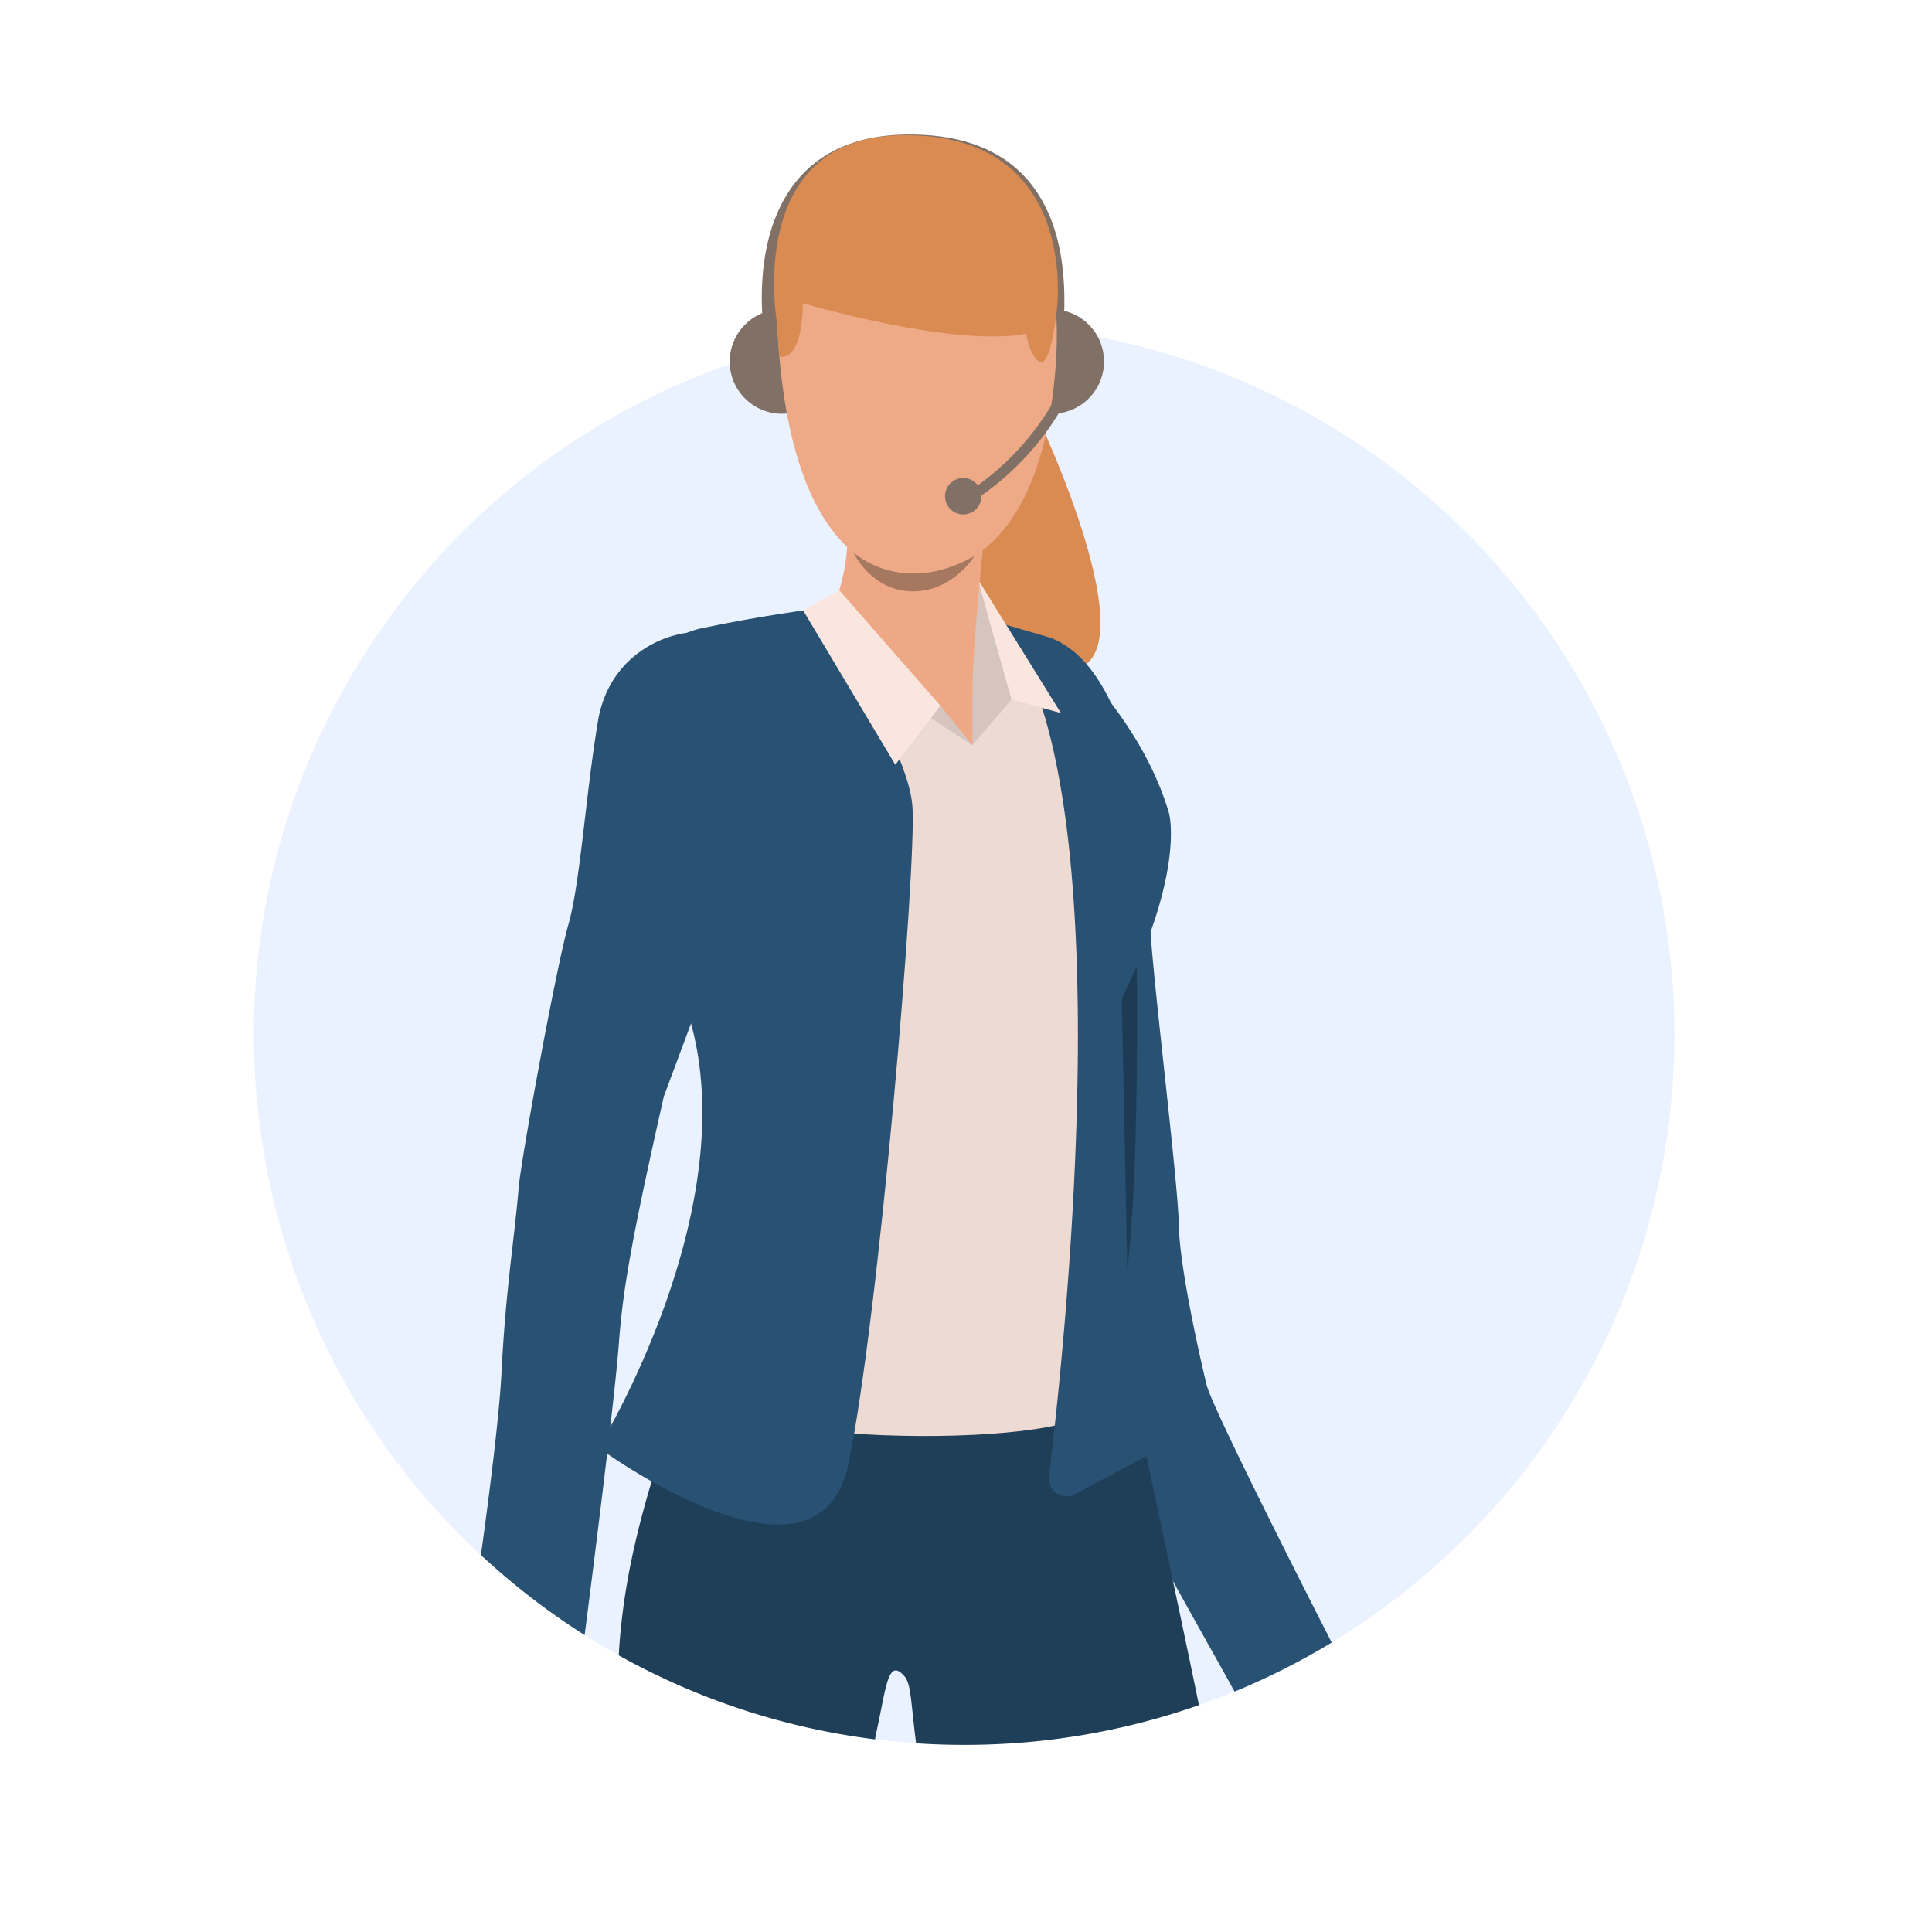
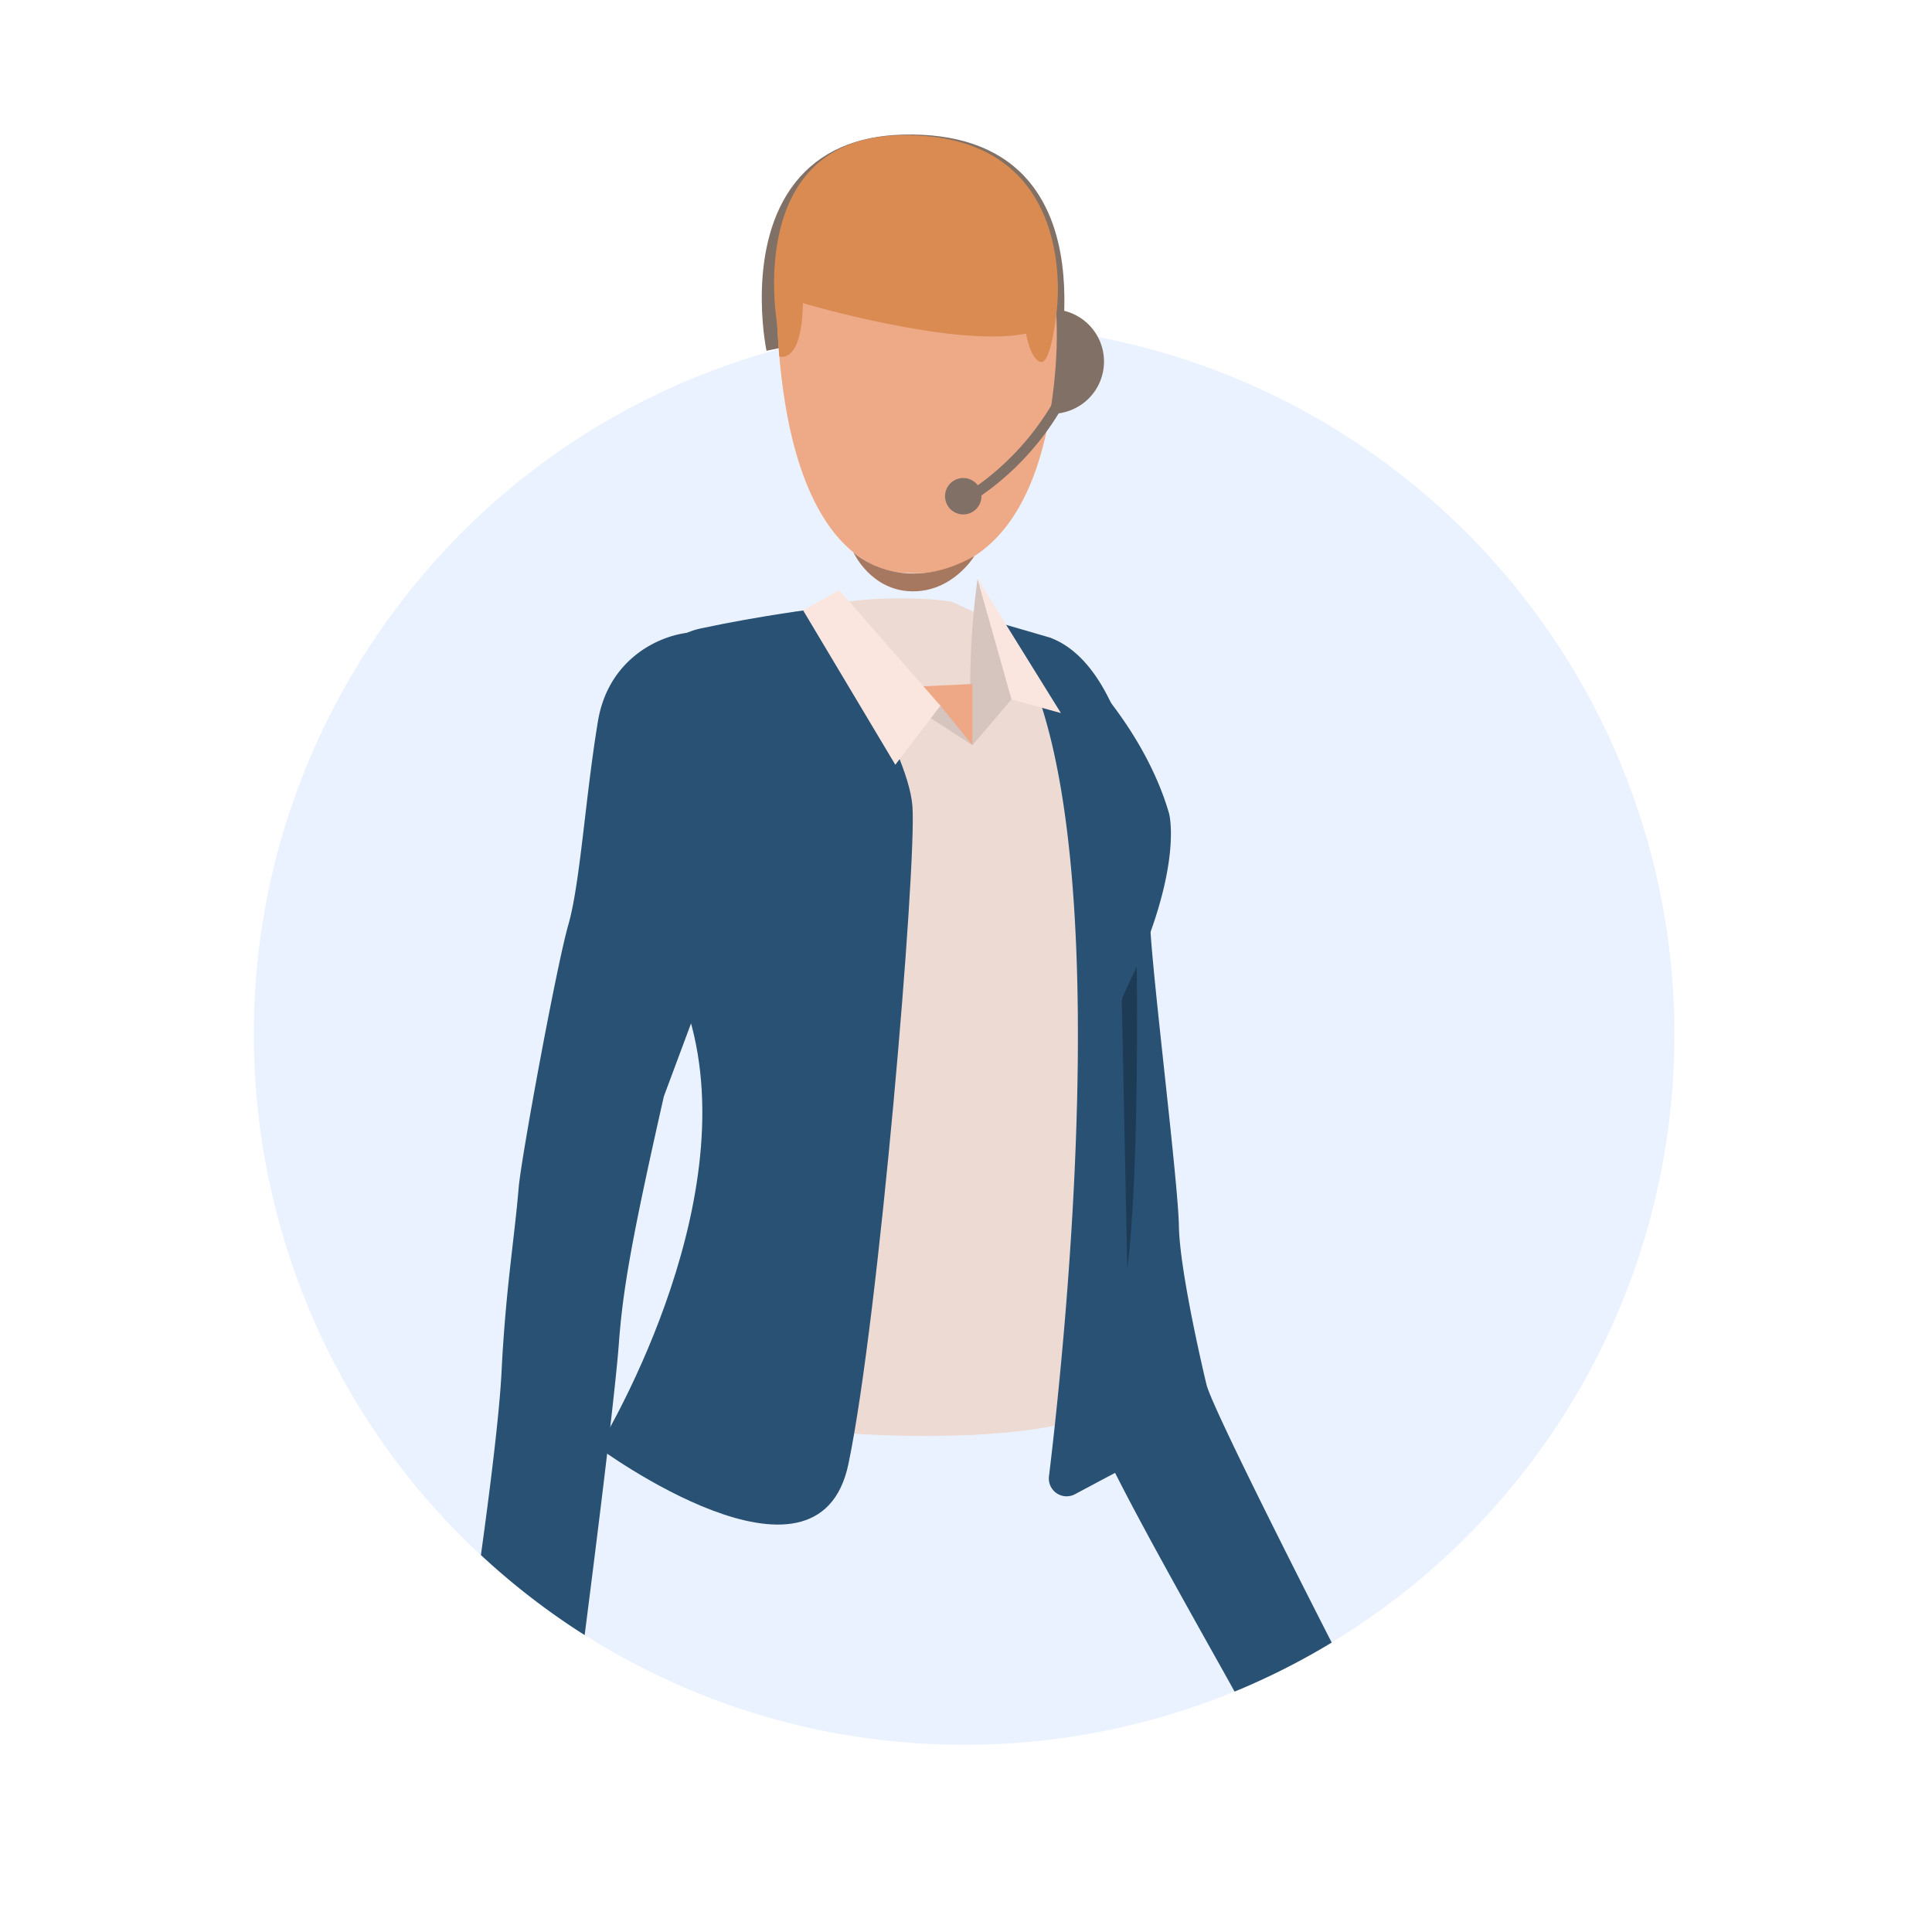
<svg xmlns="http://www.w3.org/2000/svg" id="Layer_1" data-name="Layer 1" viewBox="0 0 700 700">
  <defs>
    <style>.cls-1{fill:#ebf2ff;}.cls-2{fill:#807066;}.cls-3{fill:#d98b52;}.cls-4{fill:#285173;}.cls-5{fill:#1f3f59;}.cls-6{fill:#eddad3;}.cls-7{fill:#d6c5be;}.cls-8{fill:#eea886;}.cls-9{fill:#fae6de;}.cls-10{fill:#1d3b54;}.cls-11{fill:#eea987;}.cls-12{fill:#a77860;}</style>
  </defs>
  <title>iconos</title>
  <g id="Group_1137" data-name="Group 1137">
    <g id="Group_1090" data-name="Group 1090">
      <path id="Path_1870" data-name="Path 1870" class="cls-1" d="M606.69,374.86a257.5,257.5,0,0,1-159.38,238q-6.37,2.63-12.92,4.91a256.29,256.29,0,0,1-85.05,14.4q-8.77,0-17.43-.59-7.5-.48-14.86-1.41a255.51,255.51,0,0,1-92.87-30.44q-6.28-3.5-12.34-7.34c-120.14-75.94-156-234.89-80-355s234.89-156,355-80A257.36,257.36,0,0,1,606.69,374.87Z" />
      <g id="Group_1089" data-name="Group 1089">
        <path id="Path_1871" data-name="Path 1871" class="cls-2" d="M400,131a18.92,18.92,0,1,1-18.92-18.92A18.91,18.91,0,0,1,400,131Z" />
-         <path id="Path_1872" data-name="Path 1872" class="cls-2" d="M302.23,131a18.92,18.92,0,1,1-18.92-18.92A18.91,18.91,0,0,1,302.23,131Z" />
        <g id="Group_1075" data-name="Group 1075">
          <path id="Path_1873" data-name="Path 1873" class="cls-2" d="M277.72,127.1c-.32-1.55-7.61-38.26,10.51-61.07,8.76-11,21.89-16.82,39-17.26,19.19-.48,33.93,4.58,43.83,15C388.29,82,385.92,111.22,385,122.21c-.11,1.28-.19,2.31-.22,3l-5.59-.22c0-.82.12-1.89.23-3.26.84-10.32,3.07-37.74-12.4-54.09-8.76-9.28-22.1-13.75-39.63-13.3-15.42.38-27.14,5.48-34.8,15.13-16.51,20.78-9.49,56.11-9.42,56.46Z" />
        </g>
-         <path id="Path_1874" data-name="Path 1874" class="cls-3" d="M376.14,151.55s40.79,86,12.71,91.16c-38.55,7.06-54.16-64.18-54.16-64.18Z" />
        <g id="Group_1076" data-name="Group 1076">
          <path id="Path_1875" data-name="Path 1875" class="cls-4" d="M482.5,595.13a255.52,255.52,0,0,1-35.19,17.77c-7.41-13.59-45-79.29-49.36-92.69-6.25-19.22-18.27-73.85-18.75-78.15s-10.52-94.94-13.46-109.74c-3.13-15.7-7.8-28.72-2.63-64.92S380.36,231,380.36,231c33.78,12.37,37.27,90.78,36.33,99.87s10.16,95.74,10.45,113.39c.25,15,7.71,47.91,10,57.42C439.26,510.3,475.57,581.58,482.5,595.13Z" />
        </g>
        <g id="Group_1078" data-name="Group 1078">
          <g id="Group_1077" data-name="Group 1077">
-             <path id="Path_1876" data-name="Path 1876" class="cls-5" d="M434.4,617.8a256.35,256.35,0,0,1-85.06,14.4q-8.77,0-17.42-.58c-1.85-14.28-1.77-21.42-4.17-24.22-6.14-7.16-6.67,4.41-10.24,20.26-.15.65-.3,1.5-.46,2.54a255.5,255.5,0,0,1-92.87-30.43c1.39-24.61,6.9-50.49,19.57-86.23C312.37,319.92,409.22,499,409.22,499S427,581.6,434.4,617.8Z" />
-           </g>
+             </g>
        </g>
        <g id="Group_1079" data-name="Group 1079">
          <path id="Path_1877" data-name="Path 1877" class="cls-6" d="M344.86,218s23.36,11,31.47,12.64S415.9,273.12,421.41,288s0,37.3-11.36,63.57-.64,35-5.83,61.31-9.73,81.9-8.76,96.49-131.19,17.35-161.35-9.24c0,0,30.31-45.41,34.2-51.89s.65-41.84-2.92-50.93S238.09,311,238.09,311s-19.43-59.31-1.88-72.94C251.46,226.25,293,222,300.46,219.45S329.62,215.71,344.86,218Z" />
        </g>
        <g id="Group_1080" data-name="Group 1080">
          <path id="Path_1878" data-name="Path 1878" class="cls-7" d="M352.32,270l14.19-16.62-12.32-43.74A288.71,288.71,0,0,0,352.32,270Z" />
        </g>
        <g id="Group_1081" data-name="Group 1081">
          <path id="Path_1879" data-name="Path 1879" class="cls-8" d="M352.32,247.82V270l-27.93-20.87Z" />
        </g>
        <g id="Group_1082" data-name="Group 1082">
          <path id="Path_1880" data-name="Path 1880" class="cls-7" d="M352.32,270l-11.59-14.35-37.5-39.25L289,228.93Z" />
        </g>
        <g id="Group_1083" data-name="Group 1083">
          <path id="Path_1881" data-name="Path 1881" class="cls-4" d="M296.24,220.48s32.78,49.75,34.35,71.64S318.41,477.78,307.4,530.43s-90.55-5.94-90.55-5.94S270.3,438,249.78,368.7s-28-97-28-97,7.06-38.58,32.07-44C275.81,223,296.24,220.48,296.24,220.48Z" />
        </g>
        <g id="Group_1084" data-name="Group 1084">
          <path id="Path_1882" data-name="Path 1882" class="cls-4" d="M423.56,294.68s5.93,20.92-17.12,67.16c0,0,.37,59.18,1,77.67s13.72,85,13.72,85l-31.47,16.76a6.44,6.44,0,0,1-9.63-6.31c6.44-53.21,27.44-255-17.89-309.26L380.38,231S412.69,257.47,423.56,294.68Z" />
        </g>
        <g id="Group_1085" data-name="Group 1085">
          <path id="Path_1883" data-name="Path 1883" class="cls-9" d="M366.51,253.42l17.88,4.94-30.2-48.68Z" />
        </g>
        <path id="Path_1884" data-name="Path 1884" class="cls-10" d="M411.86,350.24s1.09,73.88-3.42,109.51l-2-97.89Z" />
        <g id="Group_1086" data-name="Group 1086">
-           <path id="Path_1885" data-name="Path 1885" class="cls-8" d="M356.7,193.25s-4.57,42.54-4.38,58.73c0,0-15.52,16.28-51.29-30.25,0,0,11.64-21.78,2.87-51.45S356.7,193.25,356.7,193.25Z" />
-         </g>
+           </g>
        <path id="Path_1886" data-name="Path 1886" class="cls-11" d="M340.14,51s49.26,7.58,42.05,85.18-50.69,71.43-53.58,71.37-43.62,1.61-47.14-93.07C281.46,114.47,279.82,44.45,340.14,51Z" />
        <path id="Path_1887" data-name="Path 1887" class="cls-3" d="M290.9,109.83s54.68,16.26,80.85,11.06c0,0,1.67,9.66,5.43,10.25s5.68-18.45,5.68-18.45S392,47.89,326.36,49c-57.08,1-44.79,68.35-44.79,68.35l.77,11.78S290.53,132.35,290.9,109.83Z" />
        <path id="Path_1888" data-name="Path 1888" class="cls-12" d="M309.23,200.14s17.25,16.34,43.79,1.34c0,0-7.84,13.09-22.71,12.77S309.23,200.14,309.23,200.14Z" />
        <g id="Group_1087" data-name="Group 1087">
          <path id="Path_1889" data-name="Path 1889" class="cls-9" d="M340.72,255.69l-16.33,21.4L291,221.17l13.05-7.36Z" />
        </g>
        <path id="Path_1890" data-name="Path 1890" class="cls-4" d="M264.9,331.73c-4.28,11.61-24.37,65.5-24.37,65.5-12,53.07-14.89,70.48-16.33,89.84s-9.35,81.83-12.37,105.35a257.83,257.83,0,0,1-37.58-29c3.12-22.58,6.68-50.61,7.47-66.39,1.45-29.43,4.68-48.35,6.2-66.66.88-10.66,13.7-80.34,18-95.32s6.12-45.85,10.71-73.65,31.42-34.71,40.68-31.72C298.85,243.17,269.18,320.11,264.9,331.73Z" />
        <g id="Group_1088" data-name="Group 1088">
          <path id="Path_1891" data-name="Path 1891" class="cls-2" d="M352.84,181.36l-2-3.15a97.53,97.53,0,0,0,36-42.89l3.49,1.32A99.64,99.64,0,0,1,352.84,181.36Z" />
        </g>
        <path id="Path_1892" data-name="Path 1892" class="cls-2" d="M355.59,179.79A6.59,6.59,0,1,1,349,173.2h0A6.59,6.59,0,0,1,355.59,179.79Z" />
      </g>
    </g>
  </g>
</svg>